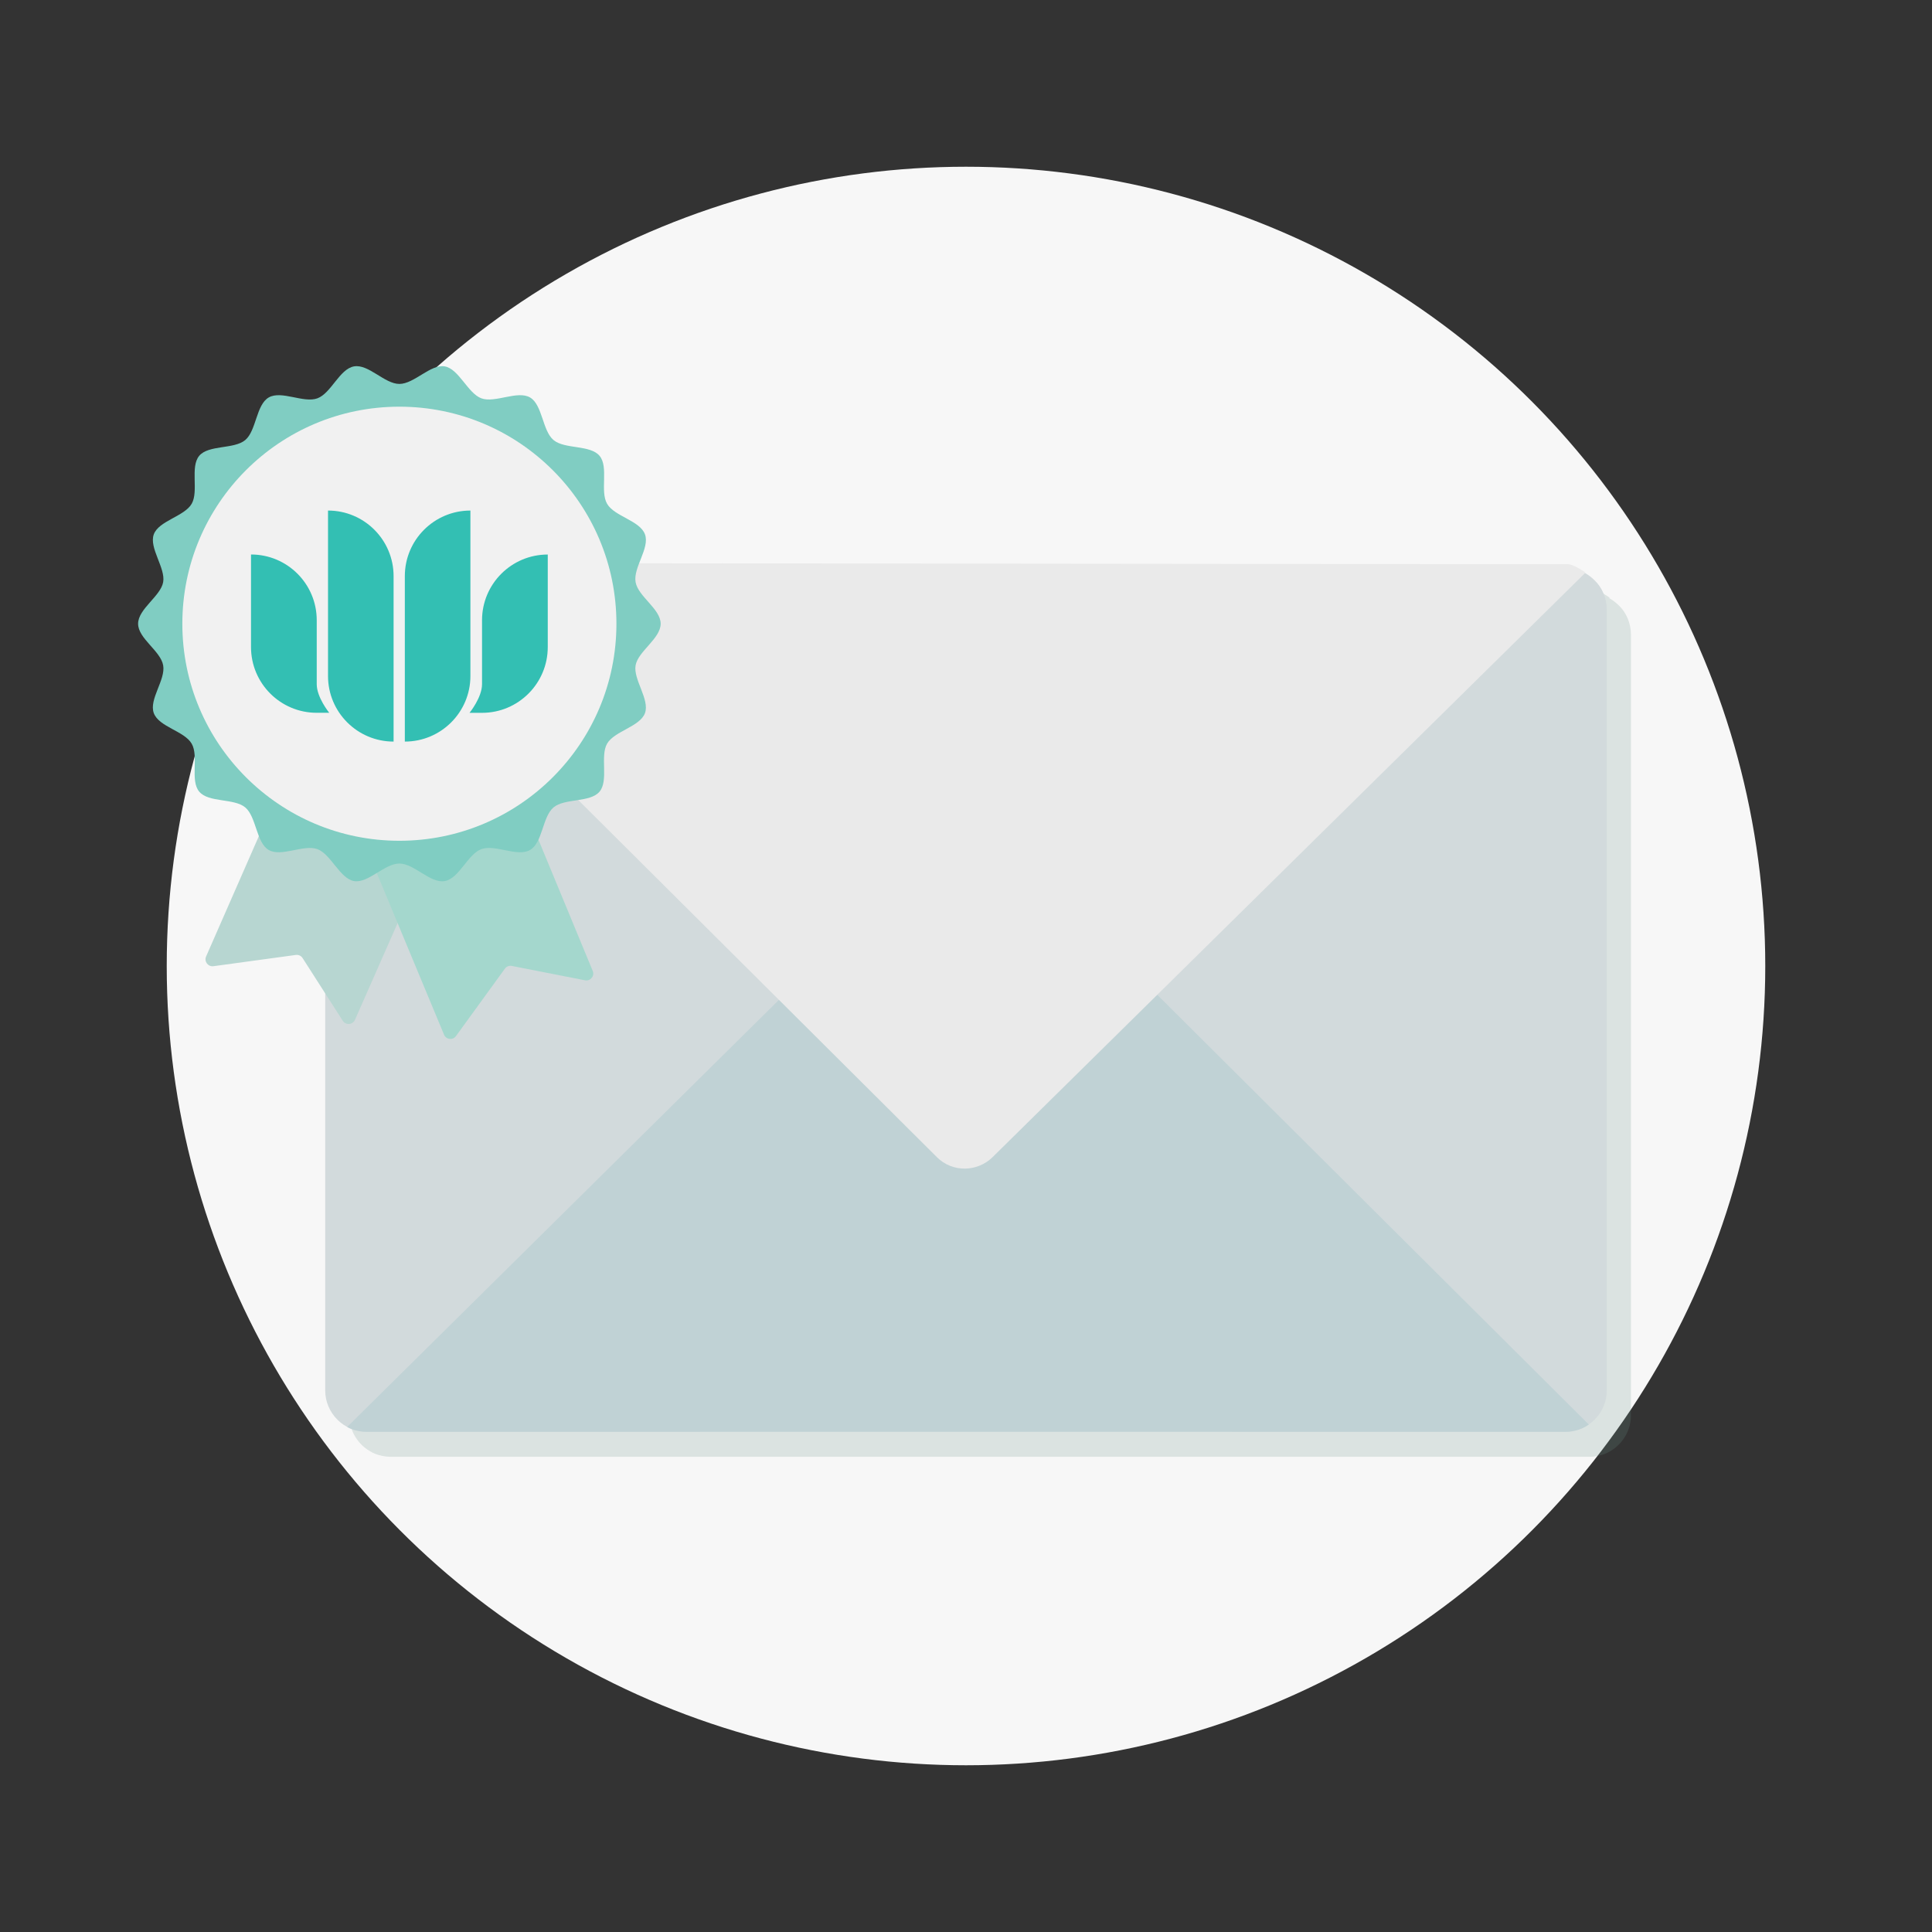
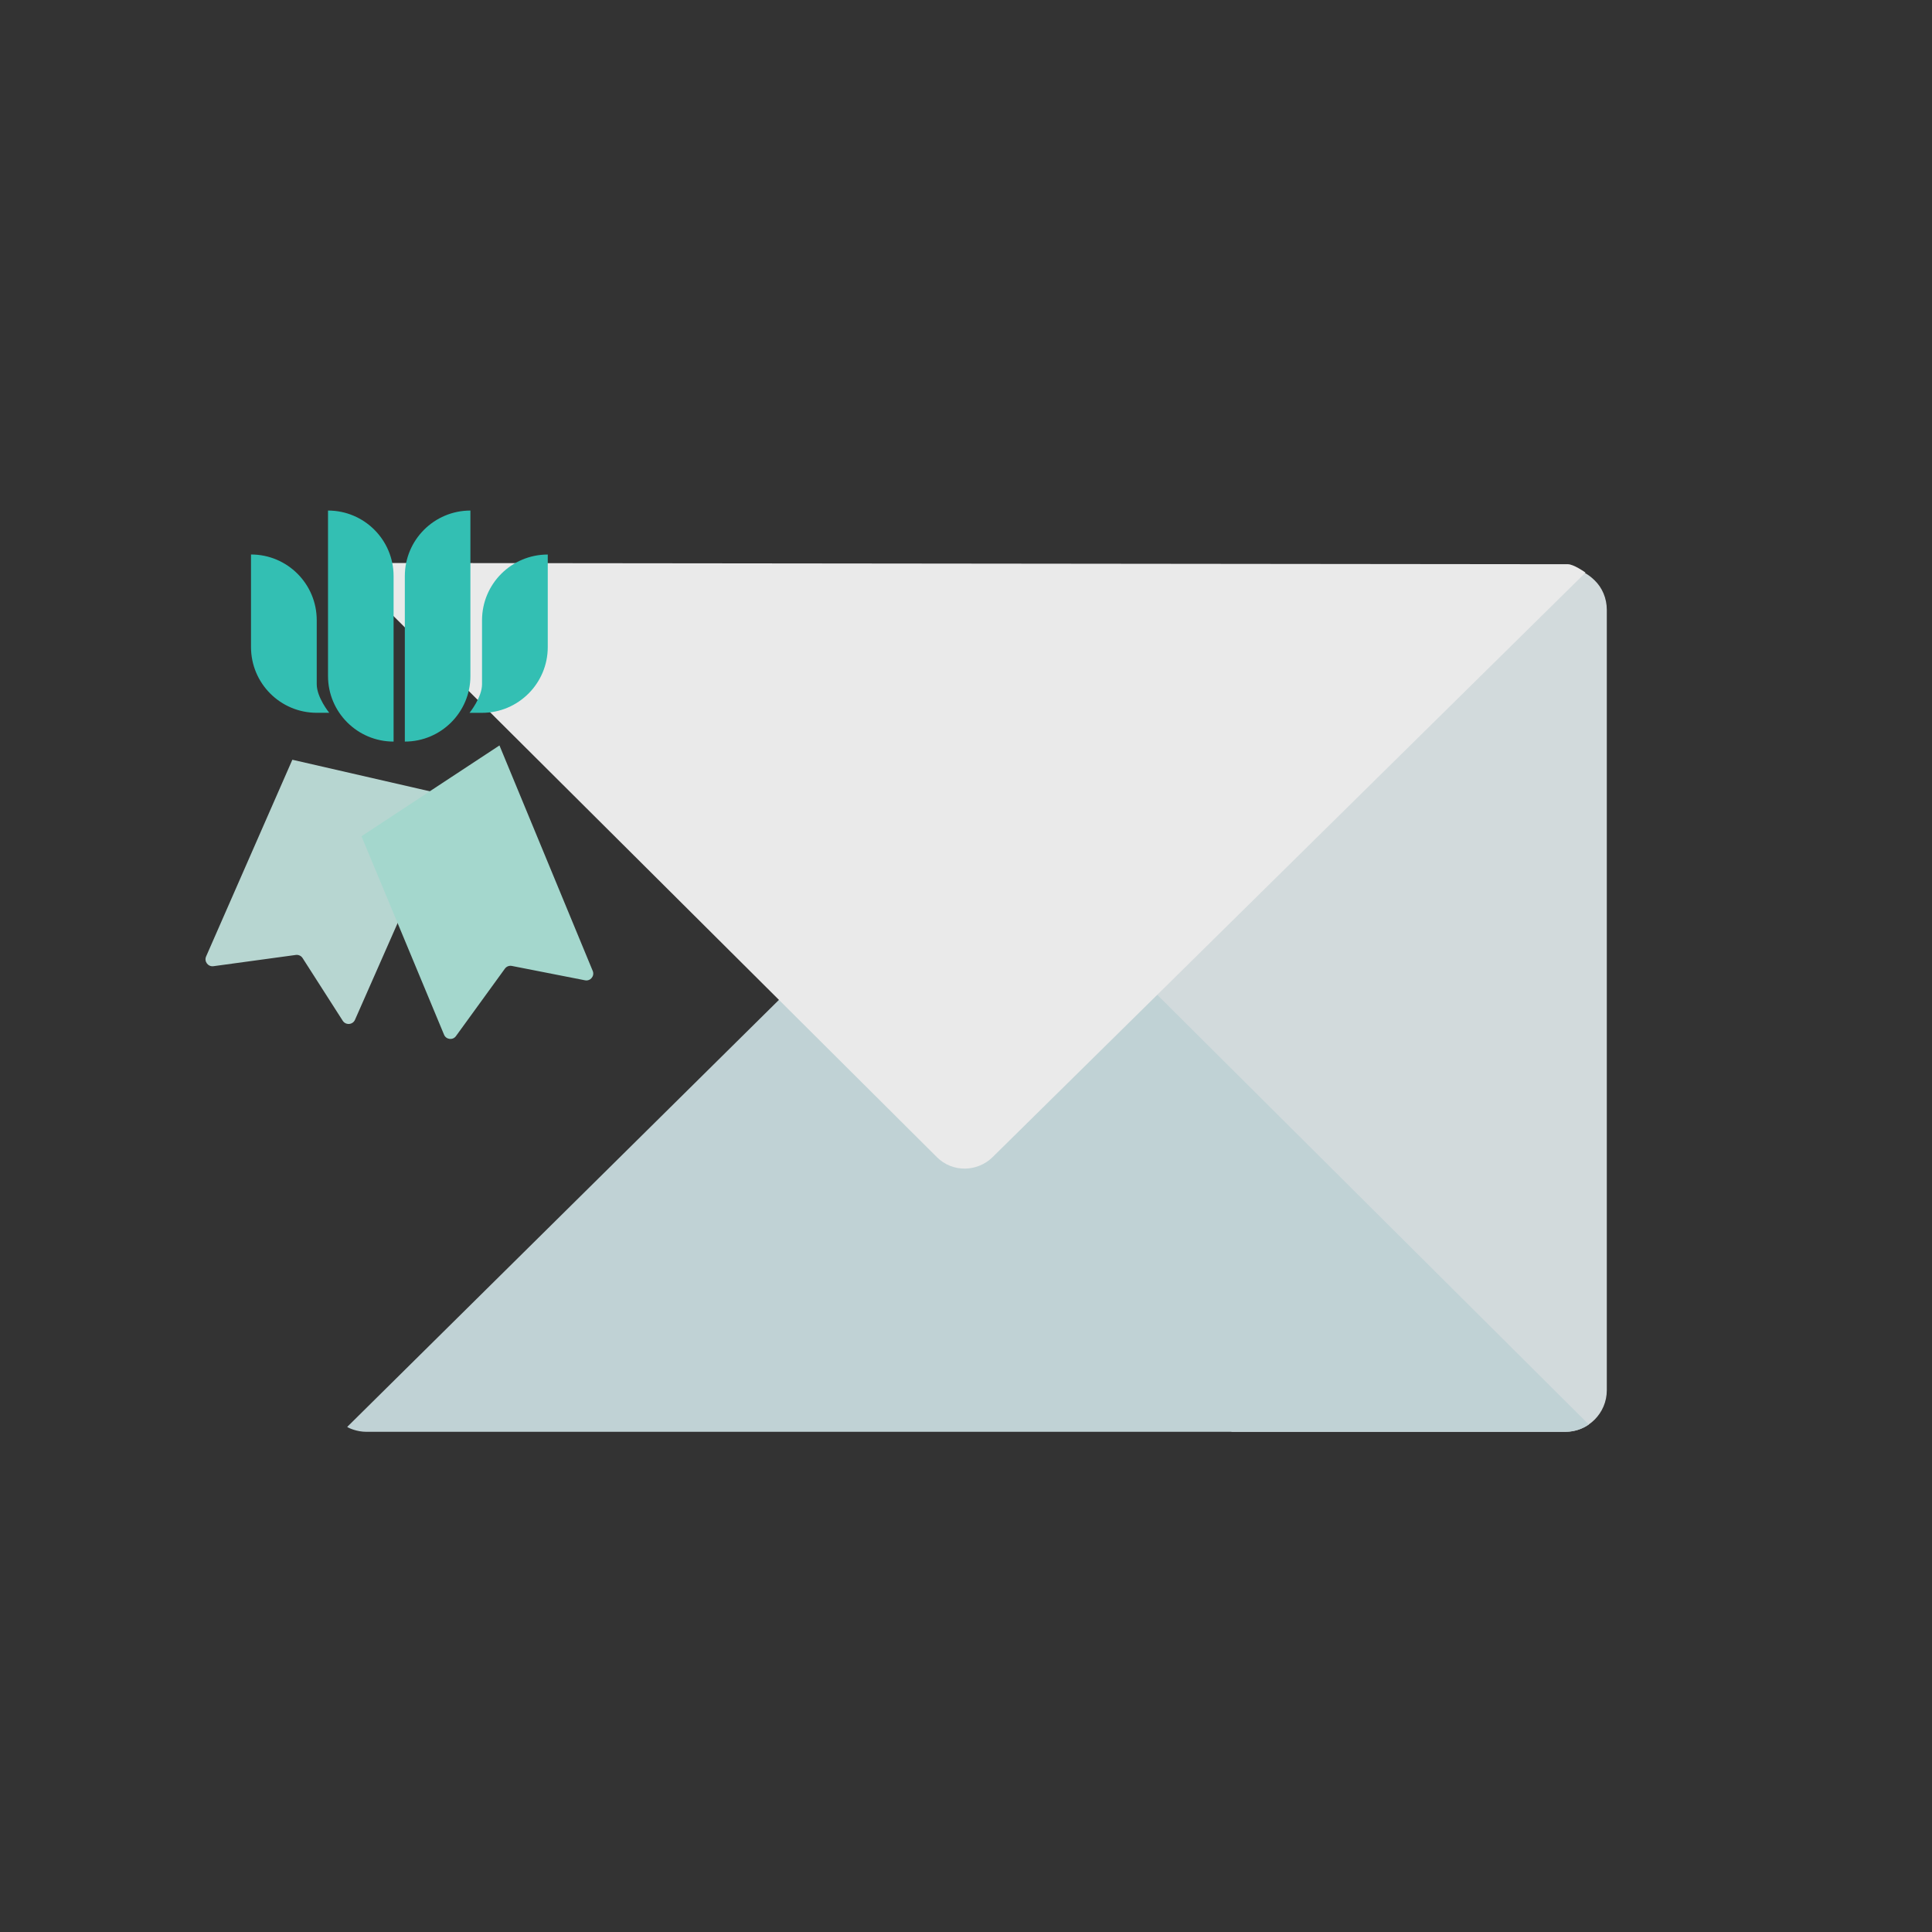
<svg xmlns="http://www.w3.org/2000/svg" width="500" height="500" viewBox="0 0 500 500">
  <rect x="0" y="0" width="500" height="500" fill="#333333" stroke="none" />
  <defs>
    <style>
      .d {
        fill: #6d9188;
        opacity: .2;
      }

      .d, .e, .f, .g, .h, .i, .j, .k, .l, .m {
        stroke-width: 0px;
      }

      .e {
        fill: #f7f7f7;
      }

      .f {
        fill: #33bfb3;
      }

      .g {
        fill: #c0d2d5;
      }

      .h {
        fill: #d2dadc;
      }

      .i {
        fill: #a4d7cd;
      }

      .j {
        fill: #b7d6d1;
      }

      .k {
        fill: #80cdc2;
      }

      .l {
        fill: #f1f1f1;
      }

      .m {
        fill: #eaeaea;
      }
    </style>
  </defs>
  <g id="a" data-name="circle bgs">
-     <circle class="e" cx="250" cy="250" r="206.85" />
-   </g>
+     </g>
  <g id="c" data-name="Layer 1">
    <g>
-       <path class="d" d="M418.93,156.68c-.81-.81-1.65-1.43-2.47-1.88l.12-.12c-.37-.28-3.16-2.17-4.55-2.17l-309.96-.32c-2.13,0-4.08,1.11-5.56,2.22l.1.1c-3.68,1.69-6.22,5.46-6.22,9.85v201.91c0,4.11,2.31,7.68,5.71,9.49h0c.26.2,1.38.73,2.85,1.03.02,0,.04,0,.06.01.62.13,1.3.21,2.01.21h224.01s0,0,0,0h86.31s.02,0,.03,0h.14c2.09,0,4.34-.75,5.83-1.83,0,0,0,0,.01,0,.02-.02.05-.03.07-.05h0c2.82-1.94,4.67-5.19,4.67-8.86v-202c0-2.97-1.21-5.75-3.15-7.6Z" />
      <g>
-         <path class="h" d="M91.48,147.6c-4.26,1.39-7.32,5.47-7.32,10.29v201.91c0,5.93,4.82,10.75,10.75,10.75l86.37-.07c19.84-19.84,39.7-39.7,59.45-59.45,3.99-3.99,3.89-10.48-.09-14.46-49.78-49.69-99.47-99.38-149.16-148.97h0Z" />
        <path class="h" d="M258.99,310.76l.28.28,59.51,59.51h86.31c5.93,0,10.75-4.82,10.75-10.75v-202c0-2.97-1.21-5.75-3.15-7.6-1.58-1.58-3.24-2.41-4.73-2.78-49.5,49.69-99.1,99.38-148.69,149.07,0,4.73-.19,9.55-.28,14.28Z" />
        <path class="g" d="M89.86,369.29c.37.28,2.49,1.26,4.92,1.26h310.49c2.13,0,4.43-.78,5.91-1.89l-152.65-152c-3.99-3.99-10.48-3.89-14.46.09l-154.21,152.53Z" />
        <path class="m" d="M410.34,148.19c-.37-.28-3.16-2.17-4.55-2.17l-309.96-.32c-2.13,0-4.08,1.11-5.56,2.22l152.22,151.57c3.99,3.99,10.48,3.89,14.46-.09l153.39-151.22Z" />
      </g>
      <g>
        <path class="j" d="M75.66,196.62c-7.44,16.97-14.88,33.94-22.32,50.91-.57,1.29.5,2.71,1.9,2.52,7.1-.97,14.21-1.94,21.31-2.91.7-.1,1.39.22,1.77.82,3.46,5.4,6.92,10.81,10.38,16.21.78,1.21,2.59,1.07,3.17-.25,8.48-19.25,16.97-38.49,25.45-57.74" />
        <path class="i" d="M93.55,216.42c7.12,17.12,14.25,34.24,21.37,51.36.53,1.28,2.27,1.49,3.08.36,4.22-5.82,8.45-11.64,12.67-17.46.41-.56,1.1-.83,1.78-.7,6.32,1.24,12.64,2.48,18.96,3.72,1.39.27,2.53-1.11,1.99-2.42-8.05-19.45-16.09-38.9-24.14-58.36" />
-         <path class="k" d="M170.98,161.42c0,3.84-5.85,7.13-6.49,10.78s3.71,8.84,2.43,12.35-7.92,4.65-9.8,7.9.46,9.55-1.96,12.43-9.02,1.65-11.91,4.08-2.8,9.13-6.08,11.02-9.01-1.53-12.58-.23-5.73,7.61-9.49,8.27-7.9-4.54-11.74-4.54-8.08,5.18-11.74,4.54-5.98-6.99-9.49-8.27-9.34,2.11-12.58.23-3.19-8.6-6.08-11.02-9.48-1.19-11.91-4.08-.06-9.16-1.96-12.43-8.5-4.33-9.8-7.9,3.09-8.59,2.43-12.35-6.49-6.94-6.49-10.78,5.85-7.13,6.49-10.78-3.71-8.84-2.43-12.35,7.92-4.65,9.8-7.9-.46-9.55,1.96-12.43,9.02-1.65,11.91-4.08,2.8-9.13,6.08-11.02,9.01,1.53,12.58.23,5.73-7.61,9.49-8.27,7.9,4.54,11.74,4.54,8.08-5.18,11.74-4.54,5.98,6.99,9.49,8.27,9.34-2.11,12.58-.23,3.19,8.6,6.08,11.02,9.48,1.19,11.91,4.08.06,9.16,1.96,12.43,8.5,4.33,9.8,7.9-3.09,8.59-2.43,12.35,6.49,6.94,6.49,10.78Z" />
-         <circle class="l" cx="103.36" cy="161.42" r="56.17" />
        <path class="f" d="M104.77,149.1c0-9.37,7.6-16.97,16.97-16.97v42.82c0,9.37-7.6,16.97-16.97,16.97v-42.82ZM84.89,174.95v-42.82c9.37,0,16.97,7.6,16.97,16.97v42.82c-9.37,0-16.97-7.6-16.97-16.97M121.52,184.47s3.23-3.96,3.23-7.39v-16.56c0-9.4,7.62-17.01,17.01-17.01v23.95c0,9.4-7.62,17.02-17.01,17.02h-3.23ZM81.97,184.47c-9.4,0-17.01-7.62-17.01-17.02v-23.95c9.4,0,17.01,7.61,17.01,17.01v16.56c0,3.43,3.23,7.39,3.23,7.39h-3.23Z" />
      </g>
    </g>
  </g>
</svg>